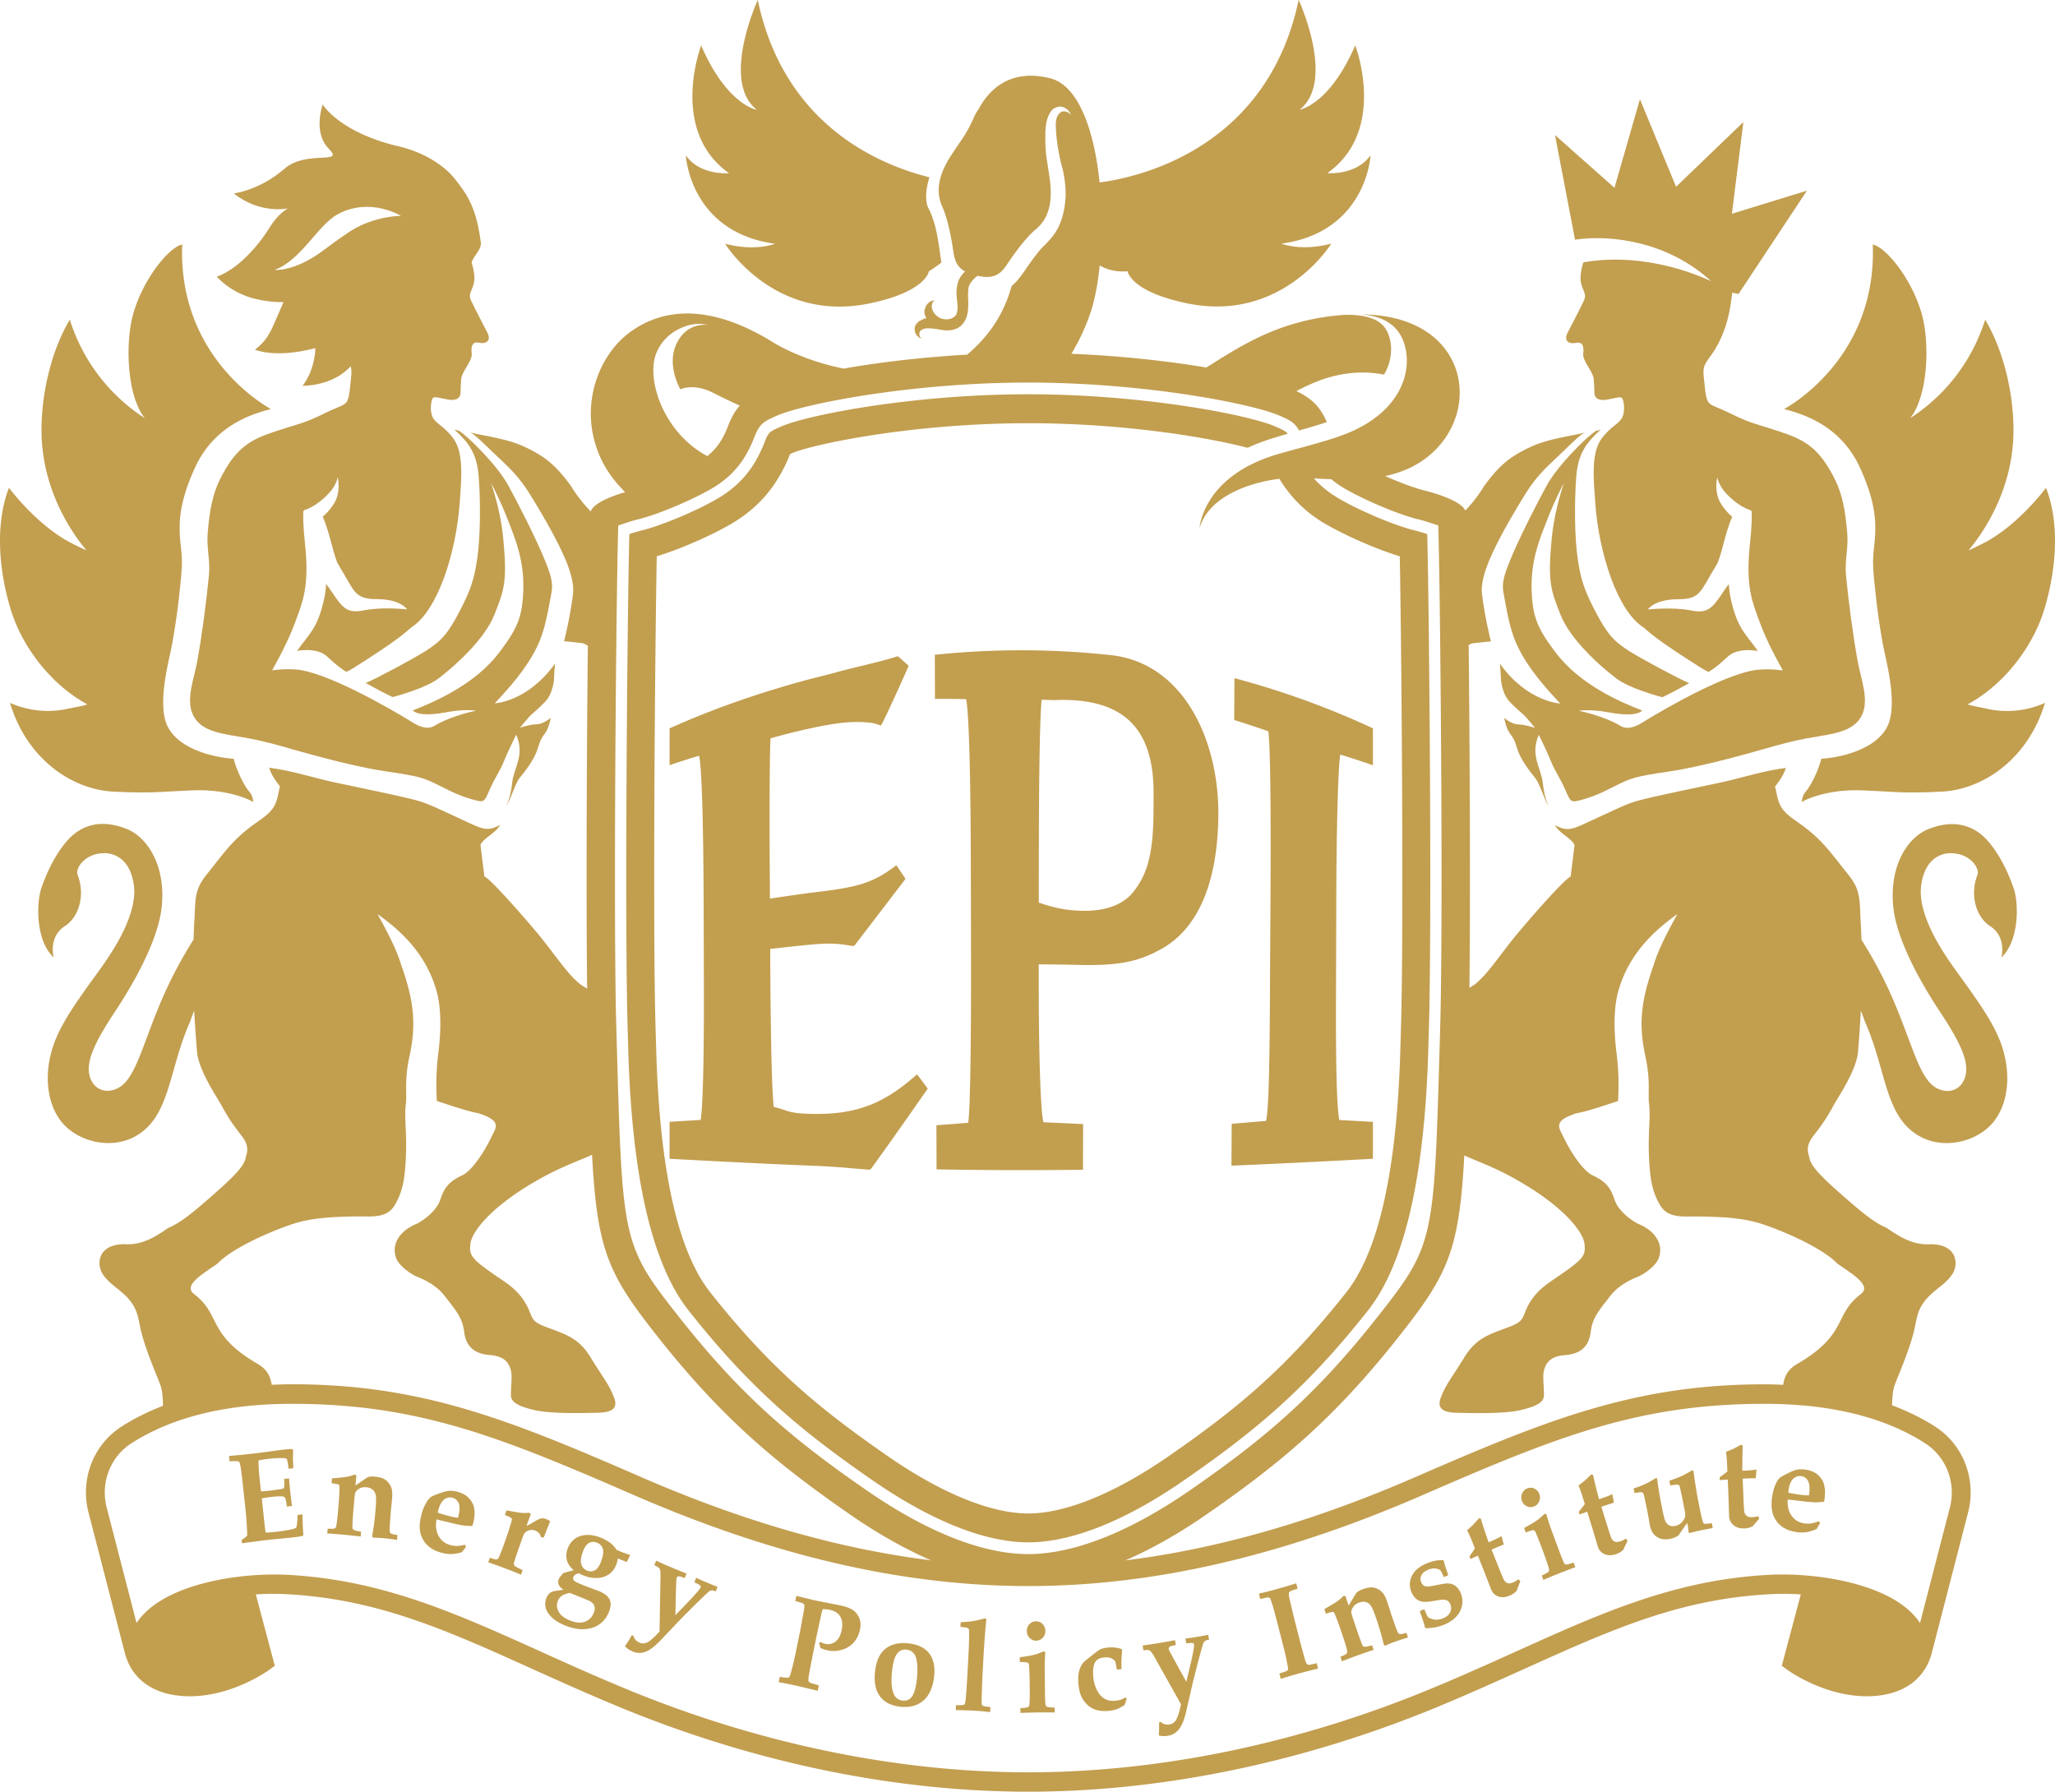
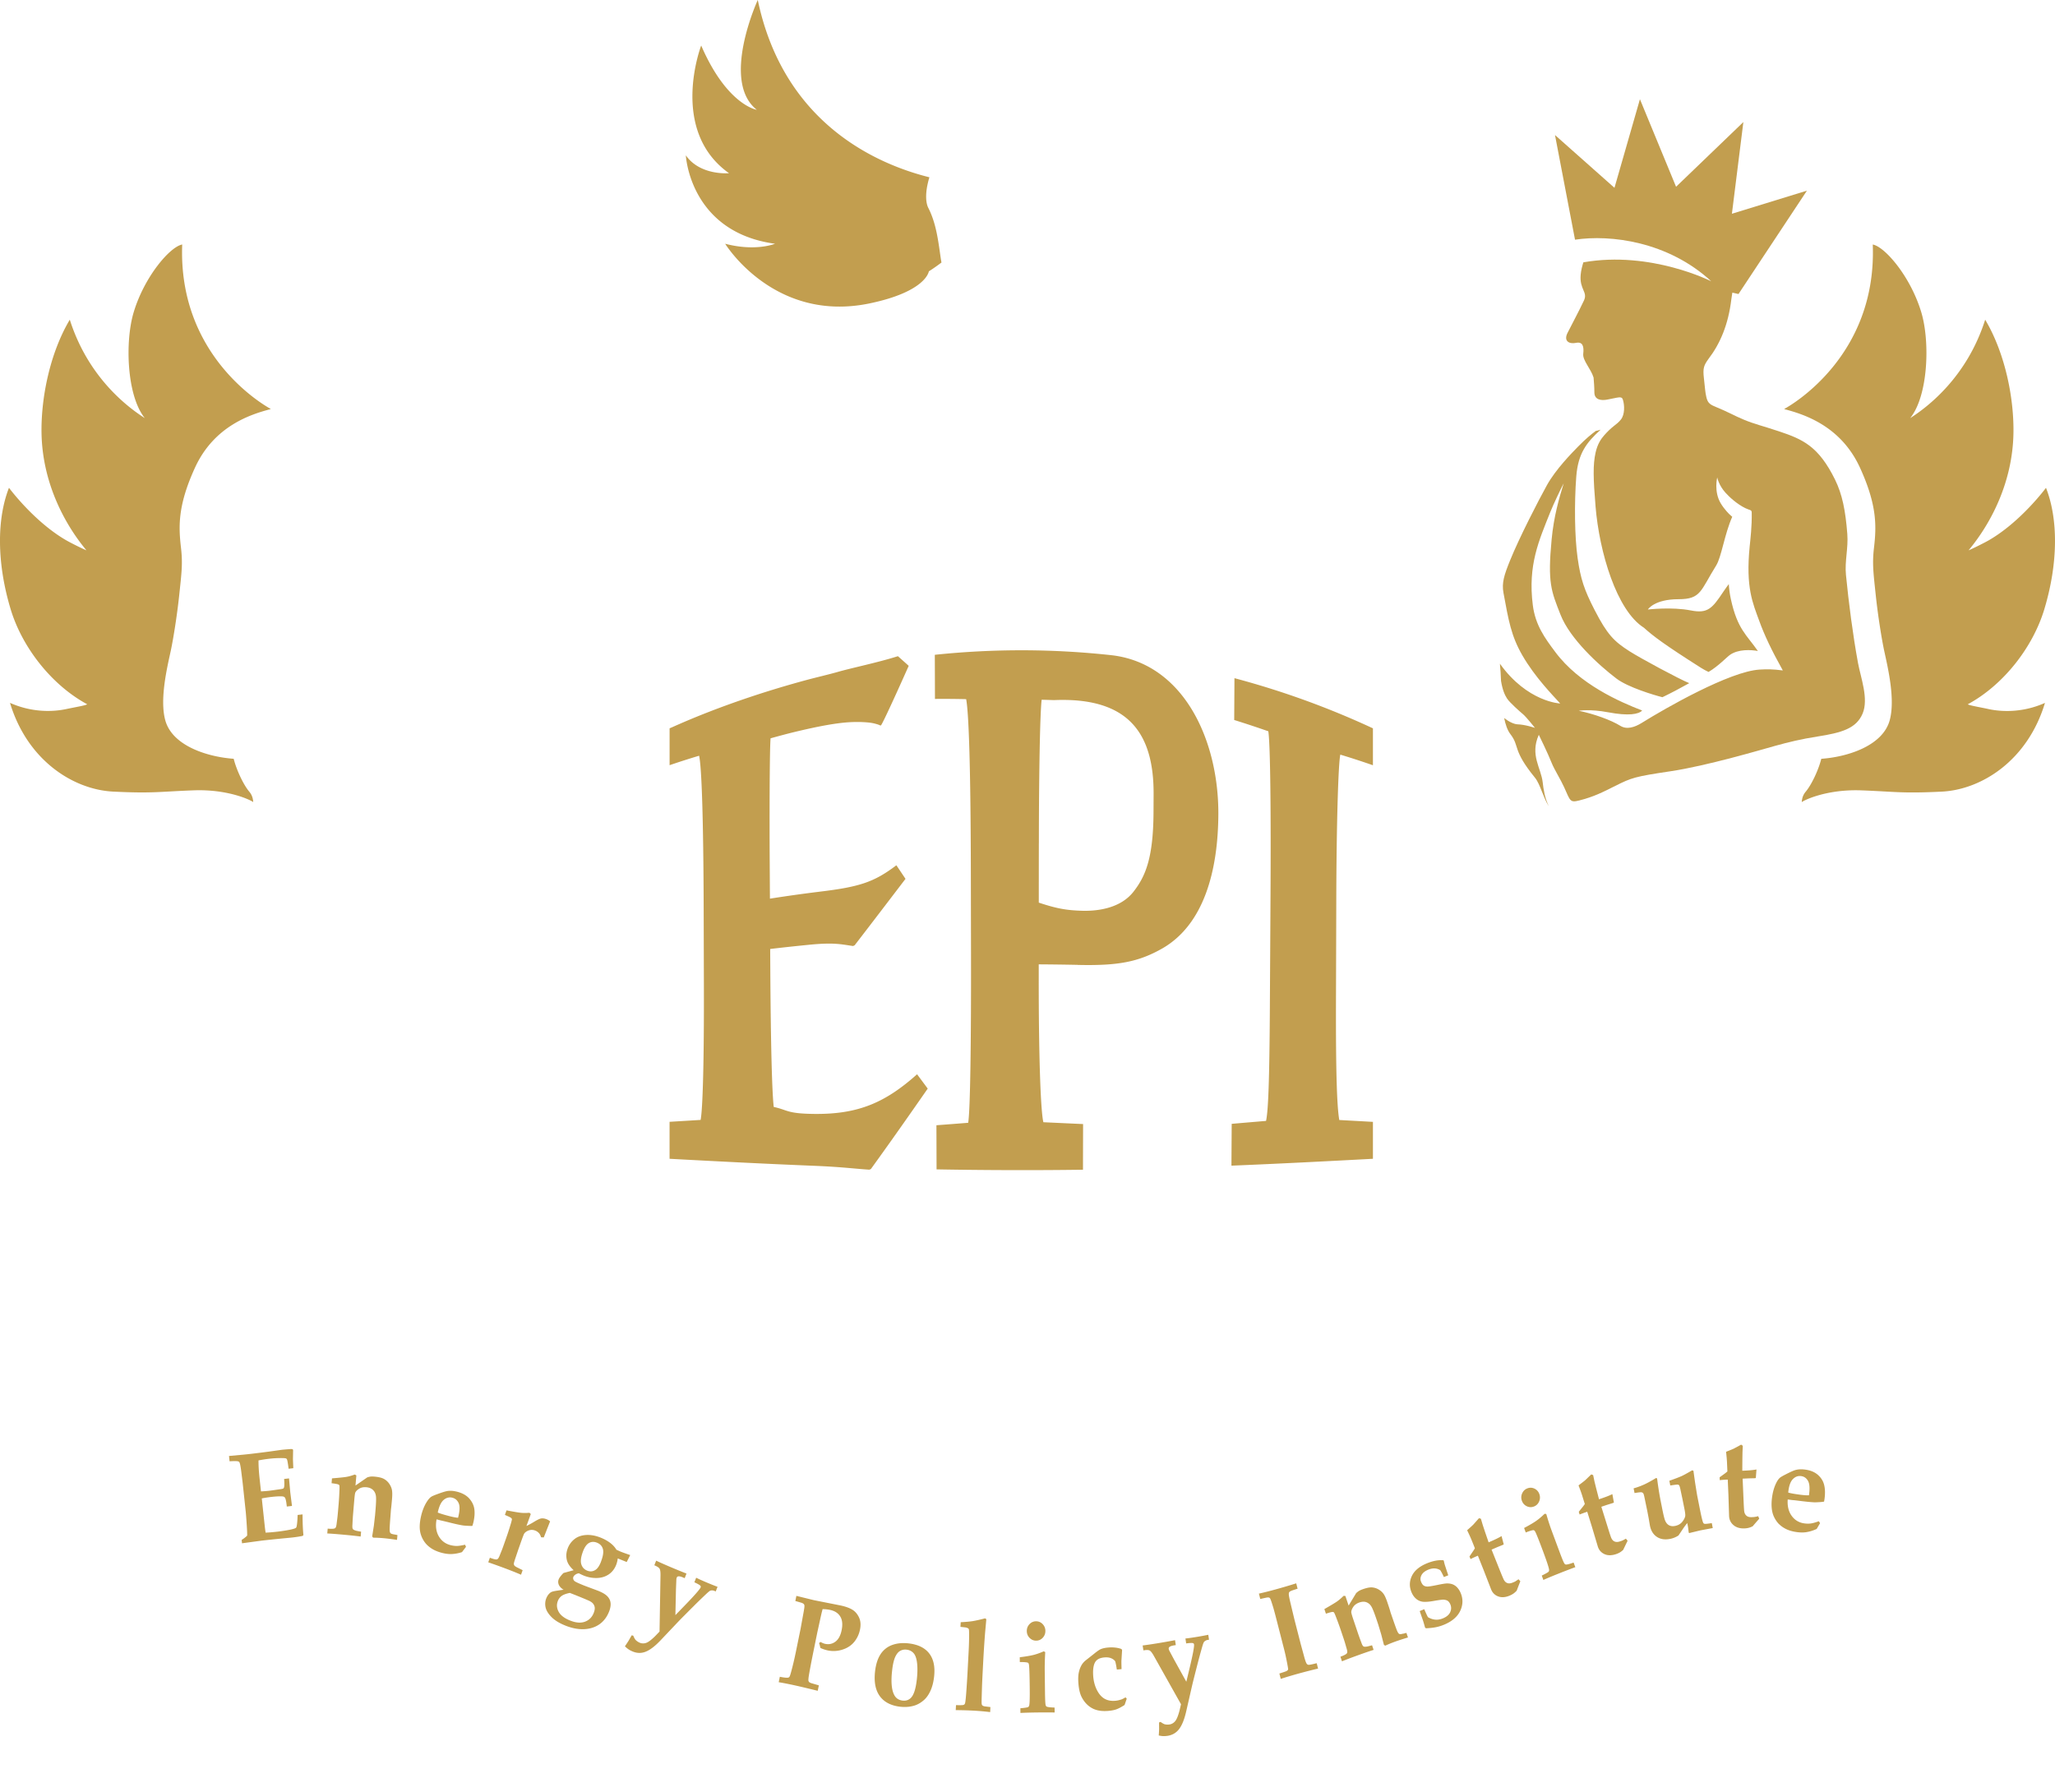
<svg xmlns="http://www.w3.org/2000/svg" viewBox="0 0 729.72 636.26">
  <defs>
    <style>.cls-1{fill:#c29e4f;stroke-width:0}</style>
  </defs>
-   <path d="M85.81 104.49c4.29 1.91 9.63 2.83 14.86 2.79 0 0-1.4 3.26-2.21 5.09-2.22 5-3.1 7.97-7.91 11.81 0 0 7.39 3.21 21.41-.59.08 2.68-1.01 8.94-4.54 13.41 0 0 10.62.24 17.08-6.94.33 1.04.39 2.21.15 4.21-.42 3.63-.42 4.73-.85 6.61s-1.06 2.54-2.67 3.26c-5.58 2.29-7.02 3.33-10.75 4.87-3.76 1.56-6.18 2.04-12.36 4.09-8.59 2.85-14.13 5.37-19.94 17.17-2.57 5.22-3.71 11.01-4.35 19.27-.39 5.08.95 9.69.48 14.53-.97 9.84-2.45 21.35-4.27 31.25-.96 5.24-3.87 12.73-1.64 18.02 2.23 5.28 7.37 6.8 16.09 8.15 5.67.88 10.18 1.98 14.96 3.3 4.77 1.32 24.18 7.11 37.19 9.03 12.57 1.86 13.77 2.28 19.56 5.18 4.66 2.34 7.65 3.86 12.8 5.18 3.34.85 3.19.16 5.39-4.71 1.22-2.7 3.52-6.35 4.39-8.55 1.39-3.52 4.6-10.05 4.6-10.05 3.21 7.2-.82 11.76-1.39 16.91-.26 2.39-.7 5.52-2.17 8.47 1.96-2.97 3.05-7.85 4.92-10.15 8.14-9.98 5.31-11.04 8.71-15.45 1.09-1.41 1.76-3.43 2.23-5.74-1.66 1.32-3.51 2.2-4.78 2.24-2.7.08-6.16 1.26-6.16 1.26s3.12-3.92 4.25-4.86c1.13-.94 4.68-4.07 5.66-5.56.84-1.28 1.63-3.1 2.14-6.24.09-2.15.2-4.25.4-6.13-9.76 13.65-21.41 14.13-21.41 14.13 2.45-2.75 8.85-9.14 13.46-17.13 3.99-6.92 4.88-12.44 6.68-22.13.67-3.6-.25-6.38-2.33-11.53-3.23-8-10.07-21.3-13.13-26.8-3.11-5.6-8.85-11.43-11.08-13.69-2.69-2.74-4.59-4.28-6.22-5.49-.48-.09-.93-.23-1.73-.45 4.93 4.49 8.02 8.31 8.65 16.68.72 9.5.58 21.38-.48 28.87-1.06 7.49-2.35 11.31-6.05 18.5-4.48 8.71-6.9 11.12-12.41 14.64-4.03 2.58-17.64 9.88-21.18 11.31 3.28 1.84 6.58 3.58 9.53 4.99 2.88-.72 12.22-3.49 16.32-6.61 6.36-4.84 16.48-14.12 19.84-22.63 3.36-8.53 4.63-11.39 3.18-26.75-.78-8.29-2.63-14.57-4.3-19.98.91 1.69 3.72 7.59 4.77 10.24 4.03 10.13 8 18.82 6.21 33.03-.91 7.19-4.35 11.79-7.96 16.63-8.57 11.51-22.97 17.73-30.87 20.81 1.23 1.32 4.77 2.01 12.04.63 6.48-1.22 10.46-.54 10.46-.54-5.27 1.07-11.45 3.28-14.75 5.34-2.31 1.44-5.12.51-7.6-1.03-8.5-5.29-31.27-18.31-41.84-18.94-2.68-.16-4.69-.16-8.26.3 4.02-7.18 6.57-12.65 8.33-17.48 2.34-6.42 4.89-11.91 3.44-26.52-.27-2.72-.82-7.14-.73-12.07.02-1.04.65-.76 2.31-1.57 3.02-1.49 5.65-3.96 7-5.45 2.47-2.72 2.94-5.45 2.94-5.45s1.27 5.04-1.27 9.25c-1.34 2.21-3.1 3.88-3.1 3.88-.37.31-.68.59-.96.86 2.74 6.13 3.84 14.29 5.7 17.28 5.61 8.99 5.34 11.98 13.36 11.98 8.7 0 10.9 3.66 10.9 3.66s-8.54-1-15.26.33c-5.97 1.18-7.57-.67-11.55-6.66-.77-1.15-1.4-1.97-1.93-2.7-.09 1.64-.3 3.37-.73 5.35-2.33 10.69-5.57 12.63-9.59 18.41 2.51-.45 6.93-.68 9.87 1.36 1.18.82 4.07 3.96 7.64 6.09.88-.42 1.76-.88 2.65-1.45 13.03-8.26 17.11-11.36 20.29-14.25 9.76-6.13 15.85-26.97 17.18-42.97.85-10.19.95-14.92 0-19.22-.67-3.03-1.91-4.84-3.08-6.17-1.12-1.27-2.23-2.34-3.18-3.08-1.18-.92-2.01-1.58-2.76-2.53-1.38-1.76-1.31-5.06-.67-7.04.42-1.32 1.39-.79 5.58 0 2.1.39 4.56.13 4.54-2.65-.02-1.71.18-3.99.28-5.18.9-3.07 3.95-6.1 3.67-8.44-.32-2.72.24-4.37 2.58-3.88 2.34.49 4.49-.57 3-3.54-1.49-2.97-3.83-7.27-5.83-11.5-1.45-3.06 1.62-3.92 1.16-9.13-.03-.37-.11-.7-.17-1.06-.13-.84-.31-1.65-.53-2.43-.09-.31-.16-.63-.26-.93 1.09-2.72 3.6-4.61 3.28-7.09-1.56-12.01-4.56-16.7-9.37-22.69-3.31-4.13-10.11-9.12-19.96-11.42-20.9-4.89-26.81-14.8-26.81-14.8s-3.63 9.91 2.19 15.73-7.97.27-15.76 7.06c-8.73 7.61-17.99 8.79-17.99 8.79 9.43 7.49 19.25 5.29 19.25 5.29s-3.23 1.48-6.55 6.81c-1.65 2.65-4.72 7.15-9.62 11.64-4.9 4.49-9.12 5.79-9.13 5.79s3.25 3.84 8.81 6.23ZM120 76.03c11.52-6.16 22.41.64 22.41.64s-9.23-.16-17.99 5.42c-4.03 2.56-7.55 5.37-10.69 7.6-9.58 6.82-16.24 6.16-16.24 6.16 9.44-3.41 15.39-16.01 22.52-19.83Z" class="cls-1" />
  <path d="M3.55 249.58c6.18 20.49 22.53 30.82 36.68 31.51 14.14.69 16.35 0 28.5-.45 11.95-.45 19.97 3.27 21.19 4.17-.13-2.01-.88-3.08-1.47-3.78-1.91-2.27-4.43-7.45-5.47-11.6-8.89-.61-21.75-4.41-24.29-13.66-2.05-7.45.66-18.74 1.91-24.51.95-4.39 2.29-12.88 3.02-19.75.88-8.31 1.3-11.43.64-17.07-.88-7.6-1.13-15.02 4.97-28.36 6.83-14.94 20-18.99 26.65-20.75.1-.03.17-.09.26-.12-2.48-1.36-32.95-18.78-31.44-58.39-4.31.78-13.43 11.35-17.25 24.12-3.1 10.36-2.47 29.57 3.97 37.53-6.25-3.99-20.15-14.55-26.64-34.96-7.21 12.14-10.29 28.23-10.03 40.54.36 16.83 7.66 31.41 15.94 41.36-1.51-.61-5.62-2.66-7.17-3.56-11.46-6.61-20.33-18.64-20.33-18.64-4.29 10.92-4.42 26.51.6 43.14 4.07 13.48 14.47 26.86 27.18 33.73-.79.46-3.75.92-7.41 1.69-5.6 1.19-12.87 1-20.02-2.2ZM105.69 537.93c-.07 2.02-.2 3.41-.38 4.15-.06.22-.14.36-.23.43-.28.23-1.07.47-2.37.72s-2.72.47-4.26.65c-1.59.18-2.97.3-4.13.34-.12-.75-.24-1.65-.35-2.71l-1.01-9.44c.89-.19 2.03-.37 3.42-.53 1.55-.18 2.82-.24 3.82-.19.46.02.78.17.98.45.27.37.49 1.42.66 3.15l1.84-.21-.61-4.87-.44-4.91-1.74.2c.11 1.33.11 2.28 0 2.86-.05.23-.14.4-.26.5-.13.11-.57.21-1.35.31-2.04.3-3.22.46-3.55.5-1.06.12-2.08.2-3.06.24l-.49-4.57c-.28-2.58-.4-4.73-.38-6.43 1.32-.26 2.62-.46 3.89-.6 1.36-.16 2.76-.23 4.19-.23.97 0 1.55.05 1.75.16.12.08.23.21.31.42.14.39.32 1.46.54 3.21l1.67-.19c-.08-1.93-.12-3.01-.13-3.23l.06-3.25-.18-.27c-.34-.05-.58-.07-.72-.05-1.58.12-2.63.21-3.15.27l-4.34.61c-2.4.32-4.58.59-6.54.82-.9.1-1.85.21-2.84.3l-4.99.46.2 1.89c1.68-.11 2.73-.09 3.13.05.15.06.27.16.36.3.2.35.41 1.37.63 3.04.31 2.5.49 3.95.53 4.33l1.07 10.02c.12 1.16.26 3.02.42 5.59.09 1.4.12 2.42.11 3.05-.5.51-1.15 1.02-1.96 1.53l.13 1.2c4.42-.6 6.81-.92 7.15-.96 1.29-.15 3.64-.4 7.05-.74l3.46-.33c1.69-.19 2.98-.4 3.89-.6l.25-.32c-.2-1.9-.3-4.34-.3-7.31l-1.76.2ZM138.65 544.37c-.18-.19-.28-.58-.29-1.19s.08-2.16.28-4.68l.17-2.3c.02-.25.05-.47.07-.64.07-.46.17-1.54.32-3.23.13-1.5.11-2.62-.04-3.34s-.47-1.44-.94-2.13c-.48-.7-1.09-1.26-1.82-1.68-.74-.43-1.87-.71-3.4-.85-.57-.05-1.03-.06-1.36-.02-.33.04-.74.13-1.22.28l-4.19 2.9.31-3.59-.56-.32c-1.07.4-2.03.67-2.87.82s-2.58.33-5.23.55l-.14 1.72c1.34.17 2.15.32 2.41.45.17.07.29.18.35.31s.08.68.04 1.63c-.07 1.9-.17 3.51-.28 4.83l-.25 2.93c-.08.94-.15 1.61-.2 2.03l-.25 1.98c-.08.79-.21 1.32-.37 1.59-.11.17-.28.28-.49.34-.44.12-1.22.14-2.34.03l-.15 1.72c1.45.07 3.49.23 6.12.47 2.26.21 4.18.42 5.74.62l.15-1.72c-1.03-.18-1.62-.3-1.79-.35-.49-.15-.82-.29-.98-.43-.11-.08-.19-.21-.25-.38-.08-.23-.1-.7-.05-1.4.07-1.58.16-2.92.25-4l.32-3.75c.17-2.08.31-3.27.44-3.56.22-.49.67-.95 1.38-1.39.7-.44 1.55-.61 2.56-.52s1.78.42 2.35.97.9 1.25 1.03 2.09.07 2.56-.15 5.16l-.15 1.76-.42 3.65c-.35 2.25-.55 3.52-.61 3.84l.35.44c1.06 0 2.3.05 3.72.18 1.23.11 2.82.31 4.76.6l.15-1.72c-.56-.11-.95-.18-1.2-.22-.66-.11-1.07-.25-1.25-.44ZM166.63 532.1c-1-1.12-2.44-1.93-4.31-2.41-1.33-.34-2.53-.42-3.62-.22-.59.11-1.57.41-2.93.9-1.36.49-2.22.85-2.57 1.07-.56.35-1.13 1-1.72 1.96-.85 1.37-1.5 3-1.95 4.9-.31 1.31-.47 2.54-.49 3.71-.01 1.16.16 2.24.52 3.23.36.99.85 1.87 1.46 2.64s1.4 1.46 2.37 2.07c.98.61 2.16 1.09 3.54 1.45 1.16.3 2.22.44 3.19.43 1.3-.03 2.61-.26 3.93-.69l1.43-1.89-.35-.74c-1.23.28-2.19.43-2.91.44-.71 0-1.47-.09-2.26-.3-1.84-.48-3.24-1.54-4.18-3.19s-1.19-3.64-.75-5.96l1.38.36c.22.06.43.1.61.14s1.14.26 2.86.69c1.72.43 3.11.74 4.19.92.34.07 1 .14 2 .19.75.04 1.31.05 1.68.02.12-.37.23-.76.33-1.16.43-1.8.55-3.39.36-4.78-.19-1.39-.8-2.64-1.8-3.77Zm-3.98 6.84c-.86-.08-1.9-.28-3.13-.6-1.93-.5-3.29-.92-4.08-1.26.48-2.23 1.2-3.74 2.15-4.52.94-.77 1.96-1.02 3.05-.74 1.06.27 1.82.95 2.27 2.04.44 1.1.34 2.79-.26 5.08ZM195.33 540.22c-.35-.32-.77-.58-1.27-.77-.8-.3-1.5-.38-2.1-.22-.44.11-1.16.46-2.17 1.06-.69.44-1.64.96-2.85 1.57l1.54-4.24-.46-.46c-1.14.1-2.13.1-2.97.02-.85-.08-2.58-.37-5.19-.87l-.57 1.62c1.26.52 2 .88 2.22 1.08.14.12.23.25.26.4.03.15-.09.68-.36 1.59-.55 1.81-1.04 3.35-1.48 4.59l-.97 2.76c-.31.88-.54 1.52-.69 1.91l-.74 1.84c-.28.74-.53 1.22-.76 1.43-.15.13-.34.2-.55.2-.46 0-1.21-.2-2.27-.6l-.57 1.62c2.29.79 4.48 1.58 6.57 2.37 1.88.71 3.57 1.39 5.07 2.04l.57-1.62-1.61-.8c-.69-.33-1.13-.6-1.3-.82a1.04 1.04 0 0 1-.21-.74c.03-.27.22-.95.59-2.03l.97-2.88.74-2.1c.72-2.06 1.17-3.24 1.33-3.53.3-.49.82-.89 1.58-1.18.75-.29 1.53-.29 2.33.01.6.22 1.09.58 1.49 1.06.24.3.46.75.63 1.34l.95.05c.11-.23.47-1.15 1.09-2.76l1.17-2.94ZM223.81 552.2c-1.82-.63-2.93-1.03-3.33-1.2-.29-.12-.82-.36-1.59-.71-.51-.88-1.24-1.68-2.19-2.41-.96-.73-2.07-1.35-3.33-1.86-1.88-.76-3.65-1.07-5.31-.96-1.66.12-3.03.62-4.12 1.5a7.565 7.565 0 0 0-2.37 3.31c-.36.98-.52 1.94-.46 2.89.05.95.29 1.79.7 2.53.41.74 1.04 1.49 1.89 2.27l-3.59.98c-.32.29-.69.7-1.11 1.24-.29.38-.51.74-.64 1.09-.24.64-.19 1.32.14 2.03.41.69.96 1.23 1.65 1.6-.17 0-1.04.13-2.62.37-.82.13-1.39.27-1.71.42s-.65.42-1 .82-.63.9-.86 1.48a5.541 5.541 0 0 0-.23 3.15c.23 1.08.91 2.22 2.04 3.39 1.14 1.18 2.79 2.21 4.96 3.08 2.77 1.11 5.36 1.51 7.78 1.19 1.92-.27 3.54-.95 4.86-2.03 1.32-1.09 2.3-2.5 2.96-4.24.44-1.17.59-2.19.47-3.06-.12-.87-.52-1.63-1.18-2.3-.66-.67-1.72-1.29-3.17-1.88l-5-1.87c-1.77-.71-2.86-1.21-3.27-1.48-.29-.2-.49-.45-.59-.74-.1-.3-.1-.57 0-.82.11-.29.34-.57.68-.82.34-.26.77-.42 1.27-.51.73.37 1.3.64 1.72.81 1.55.63 3.14.91 4.76.86s3.02-.5 4.22-1.33c1.19-.83 2.07-2 2.62-3.49.24-.65.41-1.37.5-2.13l3.18 1.28 1.24-2.46Zm-19.64 14.13c2.58 1.04 4.21 1.72 4.91 2.04.7.32 1.21.68 1.52 1.07s.51.83.58 1.32-.03 1.1-.31 1.86c-.58 1.56-1.62 2.63-3.1 3.2-1.49.57-3.28.44-5.37-.41-2-.8-3.34-1.83-4.02-3.09-.68-1.25-.79-2.51-.31-3.78.28-.75.72-1.36 1.32-1.81.6-.46 1.58-.83 2.95-1.11.75.29 1.37.53 1.84.72Zm9.28-11.89c-.52 1.39-1.13 2.35-1.81 2.87-.97.72-2.02.85-3.16.39-1.03-.42-1.72-1.16-2.06-2.25-.34-1.08-.14-2.58.57-4.5.59-1.57 1.32-2.6 2.18-3.07.86-.47 1.8-.5 2.82-.09 1.08.43 1.77 1.16 2.08 2.18s.11 2.51-.63 4.46ZM247.22 560.21l-.65 1.64c.79.36 1.41.68 1.85.98.22.16.35.31.4.46.03.11.02.24-.03.37-.26.66-2.09 2.76-5.5 6.28l-3.46 3.57.2-9.14.13-3.21c0-.42.06-.75.16-1 .09-.22.26-.36.51-.41.4-.07 1.01.07 1.84.44l.46.2.64-1.64c-1.77-.69-3.77-1.51-6.01-2.46-1.89-.81-3.48-1.51-4.76-2.12l-.65 1.64c.98.4 1.59.79 1.84 1.18.25.39.37 1.18.35 2.37l-.34 19.99-1.59 1.65c-1.38 1.35-2.45 2.15-3.23 2.39-.78.24-1.52.21-2.21-.08-.6-.26-1.11-.61-1.54-1.07-.32-.46-.57-.94-.76-1.44l-.56-.12-1.13 1.97c-.23.37-.65 1.01-1.27 1.93.46.45.89.81 1.29 1.08s.86.51 1.38.73c1.58.68 3.14.72 4.66.12 1.52-.58 3.27-1.9 5.23-3.95l6.43-6.78c.79-.83 2.63-2.68 5.51-5.55.92-.93 2.12-2.1 3.6-3.51 1.12-1.07 1.8-1.67 2.03-1.8s.46-.19.69-.19c.38-.02.75.06 1.1.23l.32.14.65-1.64c-1.38-.52-2.86-1.12-4.43-1.79-1.29-.55-2.35-1.03-3.18-1.45ZM302.74 571.63c-.99-.63-2.41-1.15-4.25-1.55l-9.48-1.88-6.22-1.53-.37 1.82 2.29.66c.34.15.57.28.68.4s.19.24.22.37c.06.21.06.54 0 .99s-.25 1.56-.58 3.33l-.75 4.14-1.58 7.74c-.58 2.86-1.19 5.45-1.83 7.75-.23.85-.42 1.37-.56 1.55a.7.7 0 0 1-.36.26c-.46.13-1.46.04-3.04-.28l-.39 1.93c1.84.31 3.75.69 5.75 1.13 1.82.4 4.52 1.04 8.1 1.92l.4-1.93-2.81-.82c-.34-.14-.57-.27-.68-.41s-.18-.29-.21-.45c-.05-.36.04-1.18.26-2.46.39-2.21.8-4.33 1.21-6.38l1.69-8.31.94-4.28c.37-1.75.69-3.07.94-3.96 1.01.02 1.91.12 2.7.29 1.66.37 2.86 1.15 3.58 2.37.73 1.21.88 2.82.47 4.82-.39 1.92-1.13 3.28-2.22 4.08-1.09.81-2.32 1.06-3.68.76-.23-.05-.47-.13-.74-.24-.26-.11-.54-.25-.83-.42l-.54.38c.24.71.39 1.28.44 1.72.4.2.81.37 1.23.51s.86.27 1.31.37c1.78.39 3.56.3 5.32-.26s3.15-1.48 4.18-2.74c1.03-1.26 1.71-2.71 2.05-4.36s.23-3.08-.33-4.29-1.33-2.12-2.32-2.75ZM322.78 583.56c-2.2-.27-4.18-.09-5.93.54a8.185 8.185 0 0 0-4.16 3.28c-1.02 1.55-1.67 3.59-1.96 6.11-.42 3.71.13 6.63 1.66 8.75 1.53 2.12 3.91 3.38 7.14 3.78 1.99.24 3.82.08 5.5-.5.98-.35 1.95-.91 2.89-1.71.95-.79 1.76-1.89 2.42-3.3.67-1.41 1.12-3.11 1.35-5.11.4-3.47-.16-6.21-1.68-8.22s-3.93-3.21-7.23-3.62Zm2.75 13c-.37 3.24-1.08 5.36-2.12 6.37-.78.76-1.76 1.07-2.93.92-1.38-.17-2.37-.85-2.98-2.06-.92-1.81-1.16-4.69-.71-8.64.24-2.12.61-3.71 1.09-4.78.49-1.06 1.08-1.79 1.78-2.17.69-.39 1.47-.53 2.33-.42 1 .12 1.82.55 2.45 1.27.63.72 1.04 1.92 1.22 3.59.18 1.67.14 3.64-.12 5.91ZM348.86 605.57a.544.544 0 0 1-.2-.28c-.06-.15-.1-.51-.1-1.07s.05-2.18.13-4.85c.03-1.08.1-2.7.21-4.86l.3-5.73c.21-3.68.42-6.79.63-9.32l.41-4.51-.44-.3c-1.83.48-3.28.8-4.36.98-1.08.17-2.51.3-4.3.39l-.09 1.66c1.08.11 1.72.18 1.94.22.37.08.64.19.8.32.1.07.17.15.23.26.07.2.11.82.11 1.87 0 1.95-.06 4.09-.19 6.43l-.39 7.38c-.1 1.83-.23 3.94-.4 6.31-.17 2.37-.32 3.78-.44 4.22-.06.24-.14.41-.25.51-.11.11-.28.18-.5.23-.29.06-1.12.07-2.49.04l-.09 1.77c2.45.02 4.65.09 6.6.2s3.83.28 5.62.5l.09-1.79c-1.33-.15-2.06-.24-2.19-.28-.31-.08-.53-.17-.65-.28ZM367.95 582.58c.92-.01 1.7-.36 2.33-1.04.63-.68.94-1.5.93-2.45-.01-.94-.34-1.74-.99-2.41s-1.44-.99-2.35-.98c-.92.01-1.7.36-2.33 1.04-.63.68-.94 1.49-.93 2.43.01.95.34 1.77 1 2.43s1.44.99 2.35.98ZM371.65 605.97c-.17-.09-.29-.26-.35-.53-.12-.47-.2-2.01-.23-4.61l-.09-7.62c-.02-2.05.04-4.24.18-6.57l-.52-.28c-1.31.57-2.51 1-3.62 1.28-1.1.28-2.74.56-4.91.83l.02 1.7c1.67 0 2.65.09 2.94.28.13.09.23.28.29.58.14.64.23 3.3.29 7.98.04 3.41 0 5.52-.14 6.34-.05.39-.19.66-.42.8-.23.14-1.15.29-2.76.43l.02 1.66c1.58-.08 3.41-.13 5.48-.16 2.41-.03 4.63-.03 6.67 0l-.02-1.75c-1.49-.04-2.44-.16-2.83-.34ZM397.97 603.51c-.59.21-1.22.35-1.89.41-1.48.13-2.75-.1-3.82-.7-1.07-.6-1.97-1.61-2.71-3.04-.74-1.42-1.19-3.07-1.35-4.95-.11-1.4-.06-2.6.16-3.61.22-1.01.63-1.75 1.24-2.23s1.46-.76 2.55-.86c.92-.08 1.71 0 2.36.27.66.26 1.16.63 1.5 1.11.18.63.37 1.6.57 2.92l1.68-.15c-.05-1.74-.06-2.77-.04-3.1l.23-3.69-.24-.36c-.7-.25-1.46-.42-2.27-.5-.8-.09-1.67-.09-2.59 0-1.1.1-1.99.32-2.65.64-.4.19-1.14.7-2.19 1.55l-3.13 2.47c-.57.5-1.01 1.02-1.32 1.56-.46.81-.8 1.72-1 2.74-.21 1.02-.24 2.31-.11 3.88.17 2.09.58 3.73 1.24 4.93.91 1.7 2.13 2.96 3.67 3.79s3.49 1.13 5.84.91c1.08-.1 1.99-.28 2.74-.55.75-.27 1.72-.78 2.89-1.53l.77-2.25-.46-.47a7.4 7.4 0 0 1-1.66.84ZM424.38 581.34c-1.38.22-2.53.38-3.44.47l.26 1.75c.86-.12 1.55-.18 2.07-.16.27.02.46.08.57.18.08.08.14.19.16.34.11.71-.41 3.49-1.56 8.33l-1.18 4.91-4.39-7.93-1.5-2.82c-.2-.36-.32-.67-.36-.94-.04-.24.04-.44.23-.63.31-.28.91-.48 1.79-.61l.49-.08-.27-1.75c-1.85.36-3.97.74-6.37 1.13-2.02.33-3.73.58-5.13.75l.27 1.75c1.03-.18 1.76-.18 2.17.02s.9.81 1.48 1.83l9.7 17.27-.53 2.26c-.5 1.9-1.02 3.16-1.57 3.79-.55.63-1.19 1-1.93 1.12-.64.11-1.26.08-1.85-.08-.5-.22-.96-.5-1.37-.82l-.54.2.02 2.29c0 .44-.05 1.22-.13 2.33.62.14 1.17.22 1.64.23.47.01.99-.03 1.55-.11 1.69-.28 3.04-1.08 4.05-2.41 1.01-1.32 1.84-3.38 2.49-6.19l2.12-9.26c.26-1.13.91-3.7 1.94-7.71.33-1.29.77-2.94 1.33-4.94.42-1.52.7-2.4.84-2.63.13-.23.29-.41.5-.53.32-.22.67-.35 1.05-.4l.34-.05-.26-1.75c-1.44.3-3 .58-4.68.85ZM465.04 591.16c-.3.01-.53-.01-.69-.09s-.29-.2-.4-.39c-.26-.41-.57-1.36-.96-2.84l-1.08-3.95-2.24-8.73c-.07-.27-.53-2.19-1.38-5.76-.25-1.04-.41-1.76-.48-2.14-.14-.71-.19-1.19-.15-1.47 0-.16.05-.3.14-.42.09-.12.25-.26.5-.39.25-.14 1.07-.42 2.47-.85l-.49-1.91c-2.24.71-4.64 1.42-7.18 2.12-2.27.63-4.29 1.14-6.07 1.53l.49 1.91c1.53-.36 2.42-.54 2.69-.55.26 0 .45.04.56.11.12.08.22.2.31.38.22.44.59 1.56 1.13 3.37.24.82.73 2.66 1.46 5.53l2.32 9.05c.38 1.47.73 3.09 1.06 4.85.23 1.2.35 1.9.36 2.08 0 .14-.03.27-.11.4s-.26.26-.53.4c-.21.11-1.03.39-2.47.84l.49 1.91c1.73-.57 3.72-1.16 5.96-1.79 2.58-.71 5-1.33 7.29-1.87l-.49-1.91c-1.37.35-2.21.53-2.51.54ZM498.23 580.08c-.64.18-1.08.23-1.32.13s-.48-.42-.73-.96-.78-2-1.6-4.38l-.75-2.17c-.08-.24-.14-.45-.18-.62-.12-.45-.45-1.47-.99-3.08-.48-1.42-.93-2.43-1.36-3.03s-1-1.11-1.71-1.54-1.49-.68-2.33-.76c-.84-.07-1.99.15-3.44.68-.55.2-.96.38-1.24.56-.29.17-.62.43-1.01.78l-2.68 4.43-1.15-3.41-.63-.05c-.82.82-1.59 1.47-2.29 1.97s-2.22 1.4-4.54 2.74l.55 1.63c1.29-.42 2.08-.63 2.37-.62.18 0 .33.04.45.14s.34.58.69 1.47c.68 1.76 1.23 3.27 1.66 4.53l.93 2.77c.3.89.51 1.53.63 1.93l.55 1.91c.24.75.33 1.29.29 1.6a.89.89 0 0 1-.3.52c-.36.3-1.07.64-2.12 1.03l.55 1.63c1.35-.55 3.27-1.28 5.76-2.18 2.15-.78 3.97-1.4 5.47-1.88l-.55-1.63c-1.01.27-1.6.42-1.77.45-.51.07-.86.08-1.07.03a.762.762 0 0 1-.38-.24c-.17-.18-.37-.59-.6-1.25-.56-1.47-1.01-2.73-1.35-3.76l-1.2-3.56c-.68-1.97-1.01-3.11-1.01-3.43 0-.54.23-1.16.7-1.86.46-.7 1.17-1.22 2.12-1.56s1.79-.38 2.52-.12c.73.27 1.32.75 1.76 1.47.45.71 1.08 2.3 1.91 4.77l.56 1.67 1.06 3.51c.57 2.2.89 3.45.97 3.76l.49.25c.96-.46 2.12-.93 3.46-1.42 1.17-.42 2.7-.92 4.58-1.49l-.55-1.63c-.55.14-.94.24-1.18.31ZM517.6 563.86c-.49-.56-1.04-.97-1.65-1.23s-1.34-.38-2.19-.37c-.58.02-1.67.19-3.26.52-1.59.33-2.69.52-3.3.57-.62.05-1.14-.05-1.56-.29-.42-.24-.77-.74-1.06-1.49-.29-.74-.22-1.49.2-2.28.42-.79 1.2-1.42 2.33-1.89.81-.34 1.58-.5 2.3-.47.71.02 1.38.23 2.01.61.34.53.66 1.1.94 1.71.17.35.29.6.36.74l1.55-.62c-.63-1.89-1.03-3.1-1.19-3.61s-.28-1.03-.39-1.55l-.14-.18c-.89-.08-1.82-.03-2.81.16s-2.01.5-3.1.95c-2.61 1.09-4.36 2.55-5.26 4.4s-.98 3.73-.24 5.64c.41 1.07.99 1.91 1.72 2.53.74.62 1.56.97 2.48 1.06.92.08 2.18-.01 3.79-.3 1.61-.28 2.7-.43 3.3-.46.79.04 1.37.21 1.74.5.37.29.66.73.89 1.31.34.89.3 1.78-.12 2.68s-1.27 1.62-2.53 2.14c-.93.39-1.83.55-2.7.48s-1.74-.36-2.64-.87c-.23-.37-.67-1.32-1.33-2.85l-1.61.67 1.23 3.54c.14.45.37 1.24.68 2.35l.34.22c1.45-.07 2.64-.21 3.59-.4.95-.2 1.89-.49 2.83-.88 2.79-1.16 4.68-2.78 5.68-4.83.99-2.06 1.09-4.12.29-6.19-.31-.79-.7-1.47-1.19-2.03ZM538.26 561.44c-.26.15-.62.32-1.08.5-.75.32-1.38.38-1.92.19s-.97-.61-1.28-1.23c-.19-.37-.72-1.62-1.57-3.74l-2.76-6.91 1.93-.84 1.97-.8c.13-.05.27-.13.42-.23l-.78-2.94c-.85.53-2.16 1.17-3.93 1.94l-.66.28-1.27-3.7-.81-2.44-.66-2.24-.68-.19c-1.31 1.48-1.99 2.26-2.05 2.31-.32.32-1.04.98-2.16 1.97.69 1.42 1.24 2.62 1.64 3.61l1.11 2.77c-.17.34-.37.66-.59.98l-1.32 1.95.37.93c.65-.33 1.33-.65 2.07-.97l.54-.23 2.04 5.11 2.66 6.86c.49 1.23 1.34 2.06 2.55 2.5 1.21.44 2.59.33 4.13-.34.42-.18.82-.4 1.2-.65.37-.25.77-.6 1.2-1.06.25-.66.54-1.42.88-2.3l.42-1.05-.66-.71c-.39.28-.71.5-.97.65ZM556.01 555.54c-.19-.02-.36-.14-.51-.37-.27-.4-.86-1.82-1.76-4.24l-2.64-7.11c-.71-1.91-1.39-3.98-2.03-6.22l-.58-.08c-1.03 1-2.02 1.84-2.96 2.5-.94.67-2.38 1.52-4.33 2.55l.59 1.59c1.56-.61 2.52-.88 2.85-.8.15.04.3.18.46.44.34.55 1.33 3.01 2.95 7.37 1.18 3.18 1.84 5.18 1.99 6 .08.38.04.68-.12.9-.17.22-.98.68-2.45 1.4l.57 1.55c1.46-.65 3.16-1.36 5.09-2.13 2.24-.9 4.33-1.7 6.26-2.41l-.61-1.63c-1.42.5-2.34.74-2.77.7ZM544.71 534.94c.86-.34 1.47-.95 1.84-1.82.36-.87.38-1.74.05-2.64-.33-.88-.91-1.51-1.74-1.9-.83-.39-1.67-.41-2.53-.07s-1.47.95-1.84 1.81c-.37.87-.39 1.74-.06 2.62.33.89.92 1.53 1.75 1.92.84.38 1.68.41 2.53.07ZM576.34 546.92c-.27.13-.64.27-1.11.41-.77.26-1.41.26-1.94.02-.52-.24-.91-.69-1.17-1.34-.17-.38-.59-1.67-1.27-3.86l-2.22-7.12 1.99-.67 2.03-.63c.13-.05.28-.11.44-.19l-.55-3c-.89.46-2.24.99-4.06 1.6l-.68.23-.98-3.79-.62-2.5-.48-2.29-.67-.25c-1.42 1.37-2.16 2.08-2.22 2.13-.35.29-1.12.88-2.3 1.78.57 1.47 1.03 2.72 1.34 3.74l.89 2.86c-.21.32-.43.63-.67.93l-1.47 1.84.3.96c.67-.27 1.38-.53 2.14-.79l.56-.19 1.64 5.27 2.11 7.06c.39 1.26 1.18 2.17 2.35 2.71s2.56.54 4.14.01c.44-.15.86-.33 1.25-.55.4-.22.82-.54 1.28-.96.3-.63.66-1.37 1.06-2.21l.5-1.02-.6-.76c-.41.25-.75.43-1.02.56ZM605.18 541.08c-.17-.07-.32-.23-.43-.48-.25-.6-.64-2.24-1.17-4.92l-.89-4.5c-.07-.34-.33-1.95-.79-4.84l-.57-4.09-.45-.16c-1.76 1.03-3.02 1.72-3.78 2.06-.75.34-2.19.9-4.32 1.65l.33 1.67c1.53-.23 2.41-.34 2.63-.31s.39.1.48.22c.17.18.35.77.55 1.78l.66 3.11.75 3.75c.23 1.2.31 2.01.22 2.42-.16.64-.52 1.31-1.1 2.01-.58.69-1.38 1.15-2.4 1.37-.89.19-1.65.11-2.28-.25-.63-.35-1.1-.98-1.43-1.87-.24-.68-.57-2.07-.98-4.16l-.49-2.46c-.49-2.46-.92-5.16-1.29-8.1l-.34-.18c-1.78 1.08-3.27 1.89-4.44 2.41s-2.36.95-3.56 1.28l.33 1.67c1.38-.23 2.2-.32 2.46-.27.26.05.46.17.61.35s.3.7.47 1.55l.96 4.62c.23 1.19.42 2.15.55 2.9.24 1.41.38 2.23.42 2.45.36 1.8 1.19 3.13 2.49 3.98 1.3.85 2.9 1.07 4.81.67.98-.21 1.93-.6 2.83-1.18l1.93-2.86c.33-.47.73-.99 1.19-1.56.17.85.27 1.41.31 1.69l.21 1.72.18.15 3.97-.96 4.38-.82-.34-1.76c-1.48.24-2.37.32-2.67.23ZM623.21 538.63c-.29.05-.69.08-1.18.09-.8.04-1.43-.13-1.87-.51-.44-.38-.71-.91-.8-1.61-.06-.42-.14-1.77-.24-4.07l-.32-7.48 2.09-.1 2.12-.05c.14 0 .3-.03.47-.07l.24-3.04c-.97.19-2.41.34-4.33.42l-.71.03.03-3.93.04-2.58.11-2.34-.58-.42c-1.72.93-2.61 1.42-2.68 1.45-.41.18-1.3.55-2.68 1.09.18 1.58.3 2.9.34 3.98l.13 3c-.28.25-.57.49-.87.71l-1.89 1.37.05 1.01c.72-.08 1.47-.14 2.26-.17l.58-.03.24 5.53.23 7.39c.06 1.33.58 2.41 1.58 3.26.99.84 2.33 1.23 3.99 1.15.46-.02.91-.08 1.34-.19.44-.1.93-.29 1.48-.57.45-.53.98-1.14 1.58-1.84l.74-.84-.38-.9c-.46.13-.83.21-1.12.26ZM631.8 541.25c.69.69 1.55 1.28 2.59 1.77 1.03.48 2.26.82 3.67 1.01 1.18.16 2.25.17 3.21.04 1.29-.19 2.56-.58 3.82-1.16l1.21-2.05-.44-.69c-1.18.43-2.13.69-2.84.79-.71.1-1.47.09-2.29-.02-1.88-.25-3.39-1.14-4.5-2.67s-1.59-3.47-1.42-5.83l1.42.19c.23.03.44.05.62.06.19 0 1.16.12 2.92.34 1.76.22 3.18.35 4.26.41.34.03 1.02.01 2.01-.05.75-.05 1.31-.11 1.68-.19.07-.38.14-.78.19-1.19.23-1.84.17-3.43-.18-4.79-.34-1.36-1.09-2.53-2.21-3.52-1.13-.99-2.64-1.62-4.56-1.87-1.36-.18-2.57-.11-3.62.22-.57.18-1.51.6-2.81 1.26-1.3.65-2.11 1.11-2.43 1.37-.52.42-1.01 1.13-1.49 2.15-.69 1.46-1.15 3.16-1.39 5.1-.17 1.33-.19 2.58-.07 3.74.12 1.16.41 2.21.89 3.15.47.94 1.05 1.75 1.74 2.45Zm4.82-16.01c.85-.88 1.83-1.25 2.94-1.1 1.09.14 1.91.73 2.48 1.75.56 1.04.66 2.73.31 5.08-.86.02-1.92-.05-3.17-.22-1.97-.26-3.37-.51-4.19-.76.22-2.27.76-3.86 1.63-4.75ZM706.15 251.78c-3.66-.78-6.62-1.24-7.41-1.69 12.71-6.87 23.11-20.25 27.18-33.73 5.02-16.63 4.9-32.22.6-43.14 0 0-8.87 12.04-20.33 18.64-1.55.89-5.66 2.95-7.17 3.56 8.29-9.95 15.59-24.53 15.94-41.36.26-12.31-2.82-28.4-10.03-40.54-6.49 20.41-20.39 30.97-26.64 34.96 6.44-7.96 7.07-27.17 3.97-37.53-3.82-12.77-12.94-23.34-17.25-24.12 1.51 39.62-28.96 57.04-31.44 58.39.1.04.16.1.26.12 6.65 1.76 19.82 5.81 26.65 20.75 6.1 13.34 5.85 20.76 4.97 28.36-.66 5.65-.24 8.76.64 17.07.73 6.87 2.07 15.36 3.02 19.75 1.25 5.77 3.96 17.06 1.91 24.51-2.55 9.25-15.4 13.05-24.29 13.66-1.03 4.15-3.56 9.33-5.47 11.6-.59.71-1.34 1.77-1.47 3.78 1.22-.9 9.24-4.62 21.19-4.17 12.16.46 14.36 1.14 28.5.45 14.15-.69 30.5-11.02 36.68-31.51-7.15 3.21-14.42 3.39-20.02 2.2Z" class="cls-1" />
  <path d="M607.77 99.94s-21.49-11.01-45.53-6.79c-.43 1.39-.81 2.84-.95 4.43-.47 5.21 2.61 6.06 1.16 9.13-2 4.23-4.34 8.53-5.83 11.5-1.49 2.97.66 4.03 3 3.54 2.34-.49 2.9 1.16 2.58 3.88-.28 2.34 2.76 5.37 3.67 8.44.1 1.19.29 3.47.28 5.18-.03 2.78 2.44 3.04 4.54 2.65 4.18-.79 5.15-1.32 5.58 0 .64 1.98.71 5.28-.67 7.04-.75.96-1.58 1.61-2.76 2.53-.95.74-2.06 1.82-3.18 3.08-1.17 1.32-2.4 3.13-3.08 6.17-.95 4.29-.85 9.03 0 19.22 1.33 16 7.42 36.84 17.18 42.97 3.18 2.89 7.26 5.99 20.29 14.25.89.56 1.77 1.03 2.65 1.44 3.57-2.13 6.46-5.27 7.64-6.09 2.93-2.03 7.36-1.81 9.87-1.35-4.02-5.79-7.26-7.73-9.59-18.41-.43-1.98-.64-3.71-.73-5.35-.53.73-1.16 1.54-1.93 2.7-3.98 5.99-5.58 7.84-11.55 6.66-6.72-1.33-15.26-.33-15.26-.33s2.2-3.66 10.9-3.66c8.03 0 7.75-3 13.36-11.98 1.87-2.99 2.96-11.15 5.7-17.28-.28-.27-.58-.55-.96-.86 0 0-1.77-1.67-3.1-3.88-2.55-4.21-1.27-9.25-1.27-9.25s.48 2.72 2.94 5.45c1.35 1.49 3.98 3.96 7 5.45 1.65.81 2.29.53 2.31 1.57.09 4.93-.46 9.36-.73 12.07-1.45 14.61 1.1 20.1 3.44 26.52 1.76 4.84 4.31 10.3 8.33 17.48-3.57-.46-5.58-.46-8.26-.3-10.56.63-33.34 13.64-41.84 18.94-2.48 1.54-5.29 2.47-7.6 1.03-3.3-2.06-9.48-4.27-14.75-5.34 0 0 3.98-.69 10.46.54 7.27 1.37 10.81.69 12.04-.63-7.9-3.07-22.3-9.29-30.87-20.81-3.61-4.84-7.05-9.44-7.96-16.63-1.8-14.21 2.17-22.9 6.21-33.03 1.05-2.65 3.86-8.55 4.77-10.24-1.66 5.41-3.51 11.7-4.3 19.98-1.45 15.37-.18 18.22 3.18 26.75 3.36 8.52 13.47 17.79 19.84 22.63 4.1 3.12 13.44 5.9 16.32 6.62 2.95-1.41 6.25-3.15 9.53-4.99-3.54-1.43-17.15-8.74-21.18-11.31-5.52-3.52-7.93-5.93-12.41-14.64-3.7-7.19-4.99-11.01-6.05-18.5-1.06-7.49-1.2-19.36-.48-28.87.64-8.37 3.72-12.19 8.65-16.68-.79.22-1.24.36-1.73.45-1.64 1.21-3.54 2.76-6.22 5.49-2.23 2.27-7.96 8.1-11.08 13.69-3.06 5.5-9.9 18.81-13.13 26.8-2.08 5.15-3 7.93-2.33 11.53 1.79 9.68 2.69 15.21 6.68 22.13 4.61 7.99 11.01 14.38 13.46 17.13 0 0-11.65-.48-21.41-14.13.2 1.89.31 3.98.4 6.13.52 3.14 1.3 4.96 2.14 6.24.98 1.49 4.53 4.62 5.66 5.56 1.13.94 4.25 4.86 4.25 4.86s-3.45-1.18-6.16-1.26c-1.27-.04-3.12-.92-4.78-2.24.47 2.31 1.14 4.33 2.23 5.74 3.39 4.4.57 5.47 8.71 15.45 1.88 2.3 2.96 7.19 4.92 10.15-1.46-2.96-1.9-6.08-2.17-8.47-.57-5.15-4.6-9.7-1.39-16.91 0 0 3.21 6.53 4.6 10.05.87 2.2 3.17 5.84 4.39 8.55 2.2 4.87 2.04 5.56 5.39 4.71 5.15-1.31 8.14-2.84 12.8-5.18 5.79-2.9 6.99-3.31 19.56-5.18 13.01-1.93 32.42-7.71 37.19-9.03 4.77-1.32 9.28-2.42 14.96-3.3 8.72-1.36 13.86-2.87 16.09-8.15 2.23-5.28-.68-12.78-1.64-18.02-1.82-9.9-3.3-21.4-4.27-31.25-.48-4.84.87-9.45.48-14.53-.64-8.26-1.78-14.05-4.35-19.27-5.82-11.8-11.35-14.32-19.94-17.17-6.18-2.05-8.59-2.53-12.36-4.09-3.73-1.54-5.17-2.58-10.75-4.87-1.61-.72-2.25-1.39-2.67-3.26-.43-1.87-.43-2.97-.85-6.61-.43-3.63 0-4.59 1.59-6.83 4.14-5.39 7.08-12.18 8.16-21.3.14-.75.25-1.5.34-2.27l2.19.48 24.3-36.7-26.64 8.2 4.07-32.56-23.9 22.98-12.83-31.09-9.04 31.46-21.12-18.74 7.11 37.16c12.48-1.88 33.03.56 48.46 14.85Z" class="cls-1" />
-   <path d="M715.02 315.4c-3.19-9.37-7.71-15.72-10.88-18.54-3.15-2.81-6.84-4.23-10.97-4.23-2.71 0-5.62.63-8.63 1.87-6.99 2.86-13.8 12.75-12.23 27.69.96 9.17 6.78 22.24 16.38 36.8 5.45 8.24 9.14 14.77 9.48 19.82.18 2.6-.51 4.91-1.94 6.5a6.199 6.199 0 0 1-4.68 2.08c-1.28 0-2.59-.35-3.9-1.05-4.26-2.27-6.75-8.94-10.2-18.17-2.32-6.21-5.21-13.94-9.41-22.14-1.87-3.65-4.37-8.1-7.04-12.34-.1-2.81-.23-5.62-.4-8.54-.25-6.89-.37-9.71-4.41-14.75-7.17-8.95-9.46-12.63-18.11-18.66-5.19-3.62-6.32-5.17-7.39-10.81-.13-.69-.26-1.12-.42-1.58 2.2-2.85 3.18-4.5 3.87-6.65-7.65.89-16.31 3.71-23.2 5.17-15.03 3.18-23.23 4.87-28.32 6.19-4.14 1.07-5.62 1.79-16.62 6.89-7.75 3.59-9.15 4.54-13.88 2.03.87 1.49 1.82 2.19 2.49 2.78 1.61 1.4 3.57 2.48 4.5 4.3l-1.38 11.2c-2.08.85-12.25 12.37-18.18 19.38-6.43 7.59-10.98 15.08-15.84 18.89-.65.45-1.29.83-1.93 1.24.37-30.4.15-83.18-.26-121.71.52-.32 1.05-.58 1.64-.65 4.77-.55 6.26-.66 6.26-.66s-2.16-8.37-3.17-16.83c-.28-2.37.08-6.23 3-12.92 3.35-7.67 8.71-16.6 12.1-22.11 3.82-6.2 6.79-9.03 11.61-13.59 5.27-4.99 7.9-7.78 9.82-8.71-2.68.7-3.95.87-5.62 1.2-6.53 1.29-10.42 2.39-13.6 3.88-7.39 3.45-11.23 6.58-16.64 14.04-1.93 3.21-4.21 6.06-6.58 8.58-1.95-4.16-14.56-7.13-14.56-7.13-3.76-.93-9.04-2.95-13.91-5.12 5.73-1.22 11.24-3.49 16.07-7.65 18.79-16.2 12.92-49.44-24.37-49.73 9.34.75 13.97 5.24 15.48 11.9 2.15 9.52-2.49 20.76-15.54 27.89 0 0 0-.03.01-.03-6.65 3.85-16.57 6.12-29.06 9.64-27.52 7.75-28.51 26.49-28.51 26.49 3.23-11.29 17.79-16.24 28.34-17.53 3.67 5.98 8.27 10.85 14.26 14.74 6.14 3.98 18.85 9.85 28.5 12.77.68 36.06 1.41 133.84.44 166.97l-.23 8.01q-1.85 64.42-19.2 86.38c-21.26 26.91-38.59 41.22-63.12 58.22-18.9 13.09-36.59 20.31-49.81 20.31s-30.91-7.21-49.81-20.31c-24.54-17-41.86-31.31-63.12-58.22q-17.35-21.96-19.2-86.38l-.23-8.01c-.97-33.14-.24-130.92.44-166.97 9.65-2.92 22.37-8.79 28.51-12.78 8.72-5.66 14.72-13.13 18.83-23.51.23-.11.5-.23.81-.36 6.97-3.02 42.13-10.6 83.78-10.6 34.65 0 64.74 5.24 77.92 8.74 2.02-1 4.37-1.93 7.42-2.94 2.14-.71 4.45-1.38 6.8-2.05-.8-.98-1.96-1.51-4.56-2.64-9.45-4.09-46.8-11.39-87.59-11.39s-78.14 7.3-87.6 11.39c-4.31 1.86-4.66 2.09-5.97 5.47-3.34 8.65-8 14.56-15.11 19.17-6.06 3.93-19.99 10.2-28.85 12.4-1.1.26-2.25.6-3.33.95l-.8.26-.02.87c-.73 29.57-1.64 138.25-.59 174.29l.23 7.99q1.95 67.92 21.45 92.59c22.05 27.9 39.95 42.7 65.28 60.25 20.82 14.41 39.94 22.04 55.31 22.04s34.5-7.62 55.31-22.03c25.33-17.56 43.24-32.36 65.28-60.26q19.49-24.67 21.45-92.59l.23-7.99c1.05-36.15.14-144.77-.58-174.28l-.02-.87-.8-.26c-1.12-.37-2.34-.72-3.5-1-8.78-2.18-22.65-8.44-28.7-12.36a37.242 37.242 0 0 1-7.26-6.15c2.01.1 4.09.21 6.21.29.99.82 2.03 1.6 3.17 2.34 5.68 3.68 19.22 9.79 27.47 11.84 1.2.28 2.52.66 3.83 1.09l.8.26 2.7.9.08 2.94.02.88c.73 29.53 1.64 138.28.58 174.51l-.23 7.99c-1.96 68.04-2 69.34-22.35 95.11-22.35 28.29-40.49 43.29-66.16 61.08-21.47 14.87-41.37 22.73-57.54 22.73s-36.05-7.86-57.53-22.74c-25.65-17.77-43.79-32.76-66.16-61.07-20.36-25.77-20.4-27.07-22.35-95.11l-.23-7.99c-1.05-36.12-.13-144.93.59-174.53l.02-.87.08-2.94 2.7-.9.81-.27c1.18-.39 2.45-.76 3.61-1.03 8.36-2.07 21.97-8.19 27.66-11.88 6.34-4.11 10.51-9.42 13.51-17.19 1.88-4.87 3.35-5.69 8.15-7.77 9.73-4.2 47.83-11.71 89.13-11.71s79.41 7.5 89.12 11.7c3.85 1.66 5.56 2.55 7.05 5.32 3.37-.95 6.74-1.92 9.86-2.98-2.32-5.37-5.1-8.24-10.8-11.02 3.6-1.88 7.32-3.56 10.75-4.61 8.8-2.7 16.02-2.13 20.35-1.21 2.96-4.86 3.44-11.35.79-15.96-2.68-4.65-9.53-5.46-15.08-5.27-2.48.2-4.88.45-7.14.81-.14.03-.25.03-.39.06-18.3 2.95-29.97 10.76-41.25 17.82-13.56-2.27-30.19-4.15-47.91-4.87 3.76-6.31 6.21-12.41 7.44-16.75 1.17-4.14 2.05-9.15 2.61-14.62 4.81 2.81 9.89 2.04 9.89 2.04s.86 7.2 21.08 11.4c33.93 7.04 51.25-21.19 51.25-21.19-10.9 2.85-17.71 0-17.71 0 30.31-4.12 31.67-31.39 31.67-31.39-5.11 7.29-15.33 6.34-15.33 6.34 21.46-15.22 9.88-45.34 9.88-45.34-9.2 21.24-19.75 22.83-19.75 22.83 12.94-10.15-.34-39-.34-39-11.27 53.67-58.15 63.22-70.68 64.83-1.88-18.18-7.38-34.41-17.51-36.97-13.92-3.5-21.39 3.65-25.26 10.54.04-.02.07-.03.11-.05-.72.96-1.38 2.02-1.93 3.27-2.61 5.98-4.33 7.81-7.99 13.39-4.56 6.95-5.81 12.88-3.26 18.5 1.64 3.62 2.99 9.52 3.88 15.73.46 3.23 1.28 5.59 4.19 7.21-1.01 1.01-1.94 2.14-2.37 3.41-.93 2.78-.69 4.91-.48 6.78l.02.15c.42 3.78-.08 5.01-.96 5.69-.86.67-1.71.96-2.83.96-.15 0-.31 0-.46-.02-.65-.04-1.65-.29-2.18-.63-2.17-1.39-2.57-3.05-2.57-4.09.03-.54.15-1.07.37-1.39.23-.34.67-.42.67-.42s-.36-.31-1.32.11c-.41.18-1.51.86-2.07 2.36l.12-.03c-.13.28-.31.55-.35.85-.14.91.08 1.87.67 2.86-.61.09-1.47.42-2.28.97v-.13s-1.07.67-1.59 1.71c-.44.86-.4 2.01.08 2.93.82 1.58 2.14 1.69 2.14 1.69-.16-.1-.62-.42-.77-.91-.14-.48-.11-1.26.18-1.64.46-.5 1.25-1.01 2.62-1.02h.17c1.09 0 2.01.08 3.08.25l.68.12c.8.14 1.64.28 2.44.34.24.02.48.02.71.02 2.4 0 4.29-.84 5.6-2.5 1.47-1.86 1.97-4.31 1.77-8.71-.06-1.39-.09-3.13.21-4.26.38-1.39 1.68-2.79 3.1-3.92 5.93 1.31 8.21-.59 10.58-4.15 3.43-5.18 7.14-9.85 10.15-12.36 4.67-3.9 6.06-9.79 4.9-18.11-.93-6.68-1.7-9.11-1.51-15.67.01-.44-.03-.84-.05-1.26.02.03.05.06.07.09.2-4.44 1.59-7.26 3.33-8.13 1.87-.93 3.28-.38 4.24.43h.02l.01.02c1.02.87 1.54 2.03 1.54 2.03s-2.54-2.75-4.48-.23c-1.09 1.43-1.12 3.28-.82 7.09.31 3.81 1.22 8.68 2.04 11.54s1.53 8.05 1.22 11.54c-.31 3.49-1.02 7.09-2.75 10.37-1.73 3.28-4.39 5.61-5.71 6.99-1.33 1.38-3.67 4.66-5.1 6.67-1.3 1.84-3.23 4.93-5.56 6.76-2.7 9.9-8.03 17.84-15.8 24.38-16.34.93-31.49 2.78-43.86 4.95-11.57-2.29-20.76-6.67-24.97-9.28-14-8.72-33.41-15.92-50.35-4.04-12.33 8.65-19.29 28.27-10.48 46.07 2 4.04 4.82 7.75 8.24 11.13-3.95 1.15-11.29 3.69-12.21 6.88-2.51-2.63-4.95-5.6-6.99-8.99-5.41-7.47-9.25-10.59-16.64-14.04-3.18-1.49-7.08-2.59-13.6-3.88-1.67-.33-2.94-.5-5.62-1.2 1.92.93 4.56 3.72 9.82 8.71 4.82 4.56 7.78 7.39 11.61 13.59 3.39 5.5 8.75 14.43 12.1 22.11 2.92 6.69 3.28 10.55 3 12.92-1.01 8.46-3.17 16.83-3.17 16.83s1.49.11 6.26.66c.79.09 1.49.5 2.18.99-.41 38.64-.62 91.46-.25 121.71-.83-.51-1.65-1.01-2.48-1.59-4.85-3.81-9.41-11.3-15.84-18.89-5.94-7.01-16.1-18.53-18.18-19.38l-1.38-11.2c.93-1.82 2.89-2.89 4.5-4.3.67-.59 1.62-1.28 2.49-2.78-4.74 2.51-6.14 1.56-13.88-2.03-11-5.1-12.48-5.81-16.62-6.89-5.09-1.32-13.29-3.01-28.32-6.19-6.88-1.46-15.55-4.28-23.2-5.17.69 2.16 1.66 3.8 3.87 6.65-.17.46-.29.9-.42 1.58-1.07 5.64-2.2 7.19-7.39 10.81-8.65 6.03-10.94 9.71-18.11 18.66-4.04 5.04-4.16 7.86-4.41 14.75-.18 2.92-.3 5.73-.4 8.54a166.84 166.84 0 0 0-7.04 12.34c-4.19 8.2-7.08 15.93-9.41 22.14-3.44 9.23-5.94 15.89-10.2 18.17-1.31.7-2.62 1.05-3.9 1.05-1.82 0-3.48-.74-4.68-2.08-1.43-1.59-2.12-3.9-1.94-6.5.34-5.05 4.04-11.57 9.48-19.82 9.6-14.56 15.42-27.63 16.38-36.8 1.57-14.94-5.24-24.83-12.23-27.69-3.02-1.24-5.92-1.87-8.63-1.87-4.13 0-7.82 1.42-10.97 4.23-3.16 2.82-7.69 9.17-10.88 18.54-1.86 5.47-2.01 18.74 4.36 24.64 0 0-2.01-7.26 3.97-11.12 5.25-3.38 7.23-11.41 4.5-18.26-.32-.81-.01-2.12.78-3.35.65-1 3.2-4.29 8.84-4.29 2.08 0 8.96.83 10.39 11.45.99 7.4-3.4 16.4-7.25 22.65-2.35 3.81-4.6 6.91-6.99 10.2-1.12 1.55-2.27 3.13-3.45 4.82-3.85 5.5-8.9 12.72-11.17 19.97-3 9.59-2.02 19.15 2.61 25.59 3.61 5.01 10.34 8.25 17.16 8.25 3.57 0 6.99-.88 9.88-2.55 8.04-4.63 10.5-13.36 13.37-23.46 1.48-5.24 3.16-11.17 5.81-17.11.48-1.39.97-2.69 1.45-3.94.23 4.5.57 9.39 1.02 14.88.69 6.62 7.13 15.98 8.64 18.76 2.2 4.04 3.84 6.57 7.16 10.83 3.12 4.01 1.78 6.2 1.44 7.89-.58 2.95-4.11 6.54-11.26 12.85-8.6 7.58-12.18 10.25-16.14 11.96-3.47 2.3-8.53 6.06-14.94 5.83-7.51-.27-9.94 3.69-9.5 7.57.44 3.9 4.2 6.42 7.51 9.17 6.1 5.06 6.02 8.93 7.07 13.53 1.74 7.6 6.26 17.43 7.14 20.18.55 1.7.7 4.21.8 6.9-5.26 2.05-10.19 4.46-14.68 7.34-10.1 6.47-14.84 18.77-11.78 30.6l12.99 50.23s.01.04.02.06v.03c0 .02.01.05.02.07v.01c0 .01.01.02.02.03 2.43 8.36 9.2 13.54 19.07 14.58 1.3.14 2.58.2 3.85.2 15.1 0 27.67-9 28.24-9.41l1.93-1.4-6.75-25.35c3.58-.24 7.14-.28 10.54-.1 32.38 1.62 56.78 12.63 87.68 26.57 9.72 4.39 19.78 8.92 30.85 13.5 47.58 19.68 97.81 30.08 145.24 30.08s97.66-10.4 145.24-30.08c11.07-4.58 21.12-9.11 30.85-13.5 30.9-13.94 55.3-24.95 87.68-26.57 3.4-.17 6.96-.14 10.54.1l-6.75 25.35 1.93 1.4c.57.41 13.13 9.41 28.24 9.41 1.27 0 2.55-.06 3.85-.2 9.93-1.05 16.72-6.27 19.14-14.79l4.58-17.72 8.4-32.5c3.06-11.84-1.67-24.14-11.78-30.6-4.64-2.97-9.75-5.44-15.22-7.53.1-2.61.26-5.04.79-6.7.88-2.75 5.4-12.59 7.14-20.18 1.05-4.6.97-8.47 7.07-13.53 3.31-2.75 7.07-5.28 7.51-9.17.44-3.88-1.99-7.84-9.5-7.57-6.41.23-11.48-3.53-14.94-5.83-3.97-1.71-7.55-4.37-16.14-11.96-7.15-6.3-10.67-9.9-11.26-12.85-.33-1.69-1.68-3.88 1.44-7.89 3.32-4.26 4.97-6.79 7.16-10.83 1.51-2.77 7.95-12.13 8.64-18.76.45-5.49.78-10.38 1.02-14.88.48 1.25.97 2.56 1.45 3.94 2.65 5.94 4.33 11.87 5.81 17.11 2.86 10.1 5.33 18.83 13.37 23.46 2.89 1.67 6.31 2.55 9.88 2.55 6.82 0 13.55-3.24 17.16-8.25 4.64-6.43 5.61-16 2.61-25.59-2.27-7.25-7.32-14.47-11.17-19.97-1.18-1.69-2.33-3.27-3.45-4.82-2.38-3.29-4.63-6.39-6.99-10.2-3.85-6.25-8.25-15.25-7.25-22.65 1.43-10.62 8.3-11.45 10.39-11.45 5.63 0 8.19 3.29 8.84 4.29.79 1.23 1.1 2.54.78 3.35-2.73 6.86-.75 14.88 4.5 18.26 5.97 3.86 3.97 11.12 3.97 11.12 6.37-5.9 6.22-19.17 4.36-24.64ZM233.07 125.34c1.45-3.48 3.79-6.03 6.69-7.78 6.57-3.95 11.41-2.15 11.41-2.15s-7.95-1.32-11.41 7.78c-1.59 4.18-1.01 9.7 1.81 15.04 3.09-1.22 7.37-.92 11.46 1.16 2.59 1.31 5.99 2.97 9.65 4.65-1.72 1.93-3.02 4.26-4.22 7.4-1.84 4.77-4.04 7.91-7.29 10.53-15.76-8.43-21.85-27.57-18.09-36.62ZM77.13 448.79c4.4-4.78 16.17-10.5 26.08-13.92 6.75-2.33 13.7-2.81 23.84-2.93 4.44-.05 10.16.74 12.93-3.71 3.12-5.02 3.84-10.09 4.16-17.79.35-8.52-.64-13.82-.02-18.58.45-3.44-.62-8.17 1.33-17.02 2.78-12.61.84-21.3-3.06-32.45-1.35-4.56-4.45-10.88-8.36-17.83 9.04 6.38 17.28 14.57 20.91 27.05 1.99 6.84 1.56 15.74.68 22.6-.87 6.8-.72 13.08-.5 16.73 3.47 1.14 7.3 2.44 10.71 3.39h-.02l.23.06c1.41.39 2.71.69 3.91.92 7.54 2.47 6.64 4.5 4.86 7.78-3.26 6.97-7.67 12.86-10.61 14.22-4.72 2.18-6.48 4.46-7.81 8.59-1.03 3.21-4.47 6.53-8.29 8.6-5.3 2.06-9.4 6.65-7.46 12.15 1.08 3.06 5.75 6.02 7.37 6.66 4.58 1.8 7.7 4.1 9.69 6.62 4.78 6.07 6.5 8.15 7.16 13.2.84 6.41 5.37 7.73 9.06 8.03 3.74.3 6.53 1.5 7.51 5.5.53 2.15 0 4.82 0 8.72 0 2.5 2.43 3.9 8.18 5.28 5.42 1.3 15.54 1.18 23.02.97 4.86-.14 6.89-1.63 5.38-5.5-1.9-4.88-3.77-6.72-8.38-14.29-3.98-6.54-8.67-7.95-13.92-9.98-6.54-2.29-6.38-3.03-7.82-6.53-2-4.85-5.32-7.94-9.23-10.58-11.54-7.79-12.12-8.74-11.6-13.27.66-4.47 8.17-14.08 26.61-23.97 6.16-3.3 11.6-5.23 16.57-7.47 1.82 34.21 5.82 42.48 23.34 64.65 23.03 29.15 42.21 45.03 68.36 63.15 9.77 6.77 19.38 12.16 28.66 16.21-32.78-4.06-66.8-13.83-103.12-29.64-46.83-20.39-77.87-32.88-123.92-32.88-2.41 0-4.74.09-7.07.19-.5-3.05-1.59-5.44-5.03-7.44-18.12-10.55-12.82-17.43-22.54-24.77-4.05-3.06 3.12-7.17 8.18-10.73Zm606.41 63.66c7.58 4.85 11.13 14.05 8.84 22.91l-10.59 40.95c-.04-.05-.07-.11-.11-.16-9.36-13.94-36.87-17.79-53.1-16.97-33.6 1.69-59.74 13.48-90.02 27.14-9.67 4.37-19.68 8.88-30.65 13.42-46.81 19.36-96.18 29.59-142.77 29.59s-95.97-10.23-142.77-29.59c-10.98-4.54-20.98-9.05-30.66-13.42-30.27-13.66-56.42-25.45-90.01-27.14-1.35-.07-2.78-.1-4.28-.1-16.41 0-40.25 4.3-48.83 17.07-.04.05-.07.11-.11.16l-10.59-40.95c-2.29-8.86 1.26-18.07 8.83-22.91 14.49-9.27 33.63-13.97 56.88-13.97 44.86 0 73.89 11.69 121.34 32.34 50.04 21.78 95.9 32.37 140.19 32.37s90.15-10.59 140.2-32.37c47.45-20.66 76.48-32.34 121.34-32.34 23.25 0 42.39 4.7 56.88 13.97Zm-30.96-63.66c5.05 3.56 12.23 7.68 8.18 10.73-9.72 7.34-4.42 14.22-22.54 24.77-3.44 2-4.53 4.39-5.03 7.43-2.15-.08-4.3-.17-6.53-.17-46.05 0-77.09 12.49-123.92 32.88-36.32 15.81-70.34 25.58-103.12 29.64 9.28-4.05 18.89-9.44 28.66-16.21 26.16-18.12 45.34-34 68.36-63.15 17.48-22.12 21.5-30.41 23.33-64.42 4.84 2.14 10.1 4.05 16.04 7.24 18.44 9.89 25.95 19.49 26.61 23.97.52 4.52-.06 5.48-11.6 13.27-3.91 2.64-7.24 5.73-9.23 10.58-1.44 3.5-1.28 4.24-7.82 6.53-5.26 2.02-9.95 3.44-13.92 9.98-4.61 7.57-6.48 9.41-8.38 14.29-1.51 3.87.53 5.36 5.38 5.5 7.48.21 17.61.33 23.02-.97 5.75-1.38 8.18-2.77 8.18-5.28 0-3.9-.53-6.57 0-8.72.99-4 3.78-5.21 7.51-5.5 3.69-.3 8.22-1.62 9.06-8.03.66-5.05 2.38-7.13 7.16-13.2 1.99-2.52 5.1-4.82 9.69-6.62 1.62-.64 6.29-3.59 7.37-6.66 1.94-5.51-2.15-10.09-7.46-12.15-3.82-2.07-7.26-5.39-8.29-8.6-1.33-4.13-3.08-6.41-7.81-8.59-2.94-1.36-7.35-7.25-10.61-14.22-1.77-3.29-2.68-5.32 4.86-7.78 1.2-.23 2.5-.53 3.91-.92.08-.01.15-.03.23-.05h-.02c3.41-.96 7.24-2.26 10.71-3.4.22-3.65.38-9.93-.5-16.73-.88-6.87-1.31-15.76.68-22.6 3.63-12.48 11.88-20.67 20.91-27.05-3.91 6.95-7.01 13.27-8.36 17.83-3.9 11.15-5.84 19.84-3.06 32.45 1.95 8.85.89 13.58 1.33 17.02.62 4.75-.37 10.05-.02 18.58.32 7.71 1.03 12.77 4.16 17.79 2.77 4.45 8.49 3.66 12.93 3.71 10.15.12 17.09.6 23.84 2.93 9.91 3.42 21.68 9.14 26.08 13.92Z" class="cls-1" />
  <path d="M275.21 86.55s-6.81 2.85-17.71 0c0 0 17.32 28.23 51.25 21.19 20.22-4.2 21.08-11.4 21.08-11.4s1.92-1.17 4.49-3.13c-.12-.58-.22-1.17-.31-1.81-.88-6.12-1.59-12.16-4.4-17.64-.73-1.43-1.38-4.91.42-10.81-18.57-4.64-51.72-18.99-60.95-62.96 0 0-13.28 28.85-.34 39 0 0-10.56-1.59-19.75-22.83 0 0-11.58 30.12 9.88 45.34 0 0-10.22.95-15.33-6.34 0 0 1.36 27.27 31.67 31.39ZM237.76 398.36v13.11c16.9.91 33.84 1.78 50.78 2.47 10.13.4 14.12.99 20.12 1.4l.57-.21c6.72-9.29 13.45-18.87 20.2-28.58-1.26-1.7-2.52-3.4-3.78-5.09-11.25 10.03-20.8 14.22-36.38 14.08-9.94-.09-9.45-1.39-14.52-2.48-.6-5.16-1.06-21.77-1.22-49.01-.01-2.36-.03-4.72-.04-7.08 4.7-.56 9.42-1.06 14.15-1.53 8.62-.83 11.13-.11 15.28.48l.57-.27c6-7.78 12.01-15.67 18.05-23.58-1.08-1.61-2.16-3.23-3.24-4.82-7.91 5.97-13.01 7.67-27.29 9.38-5.89.73-11.76 1.55-17.61 2.47-.03-4.4-.05-8.8-.08-13.2-.09-15.02-.05-39.75.31-43.74 2.29-.63 4.58-1.25 6.88-1.84 16.32-4.04 21.43-3.98 25.06-3.94 3.61.14 4.52.39 5.96.81.39.11.81.3 1.01.4.14.07.29 0 .42-.21 1.62-2.7 9.72-20.95 9.72-20.95-1.28-1.16-2.56-2.3-3.84-3.43l-.18.06c-6.76 2.16-16.62 4.2-21.27 5.56-3.33.94-7.21 1.83-10.74 2.77-30.46 8.2-48.86 17.41-48.88 17.21v13.11c3.47-1.19 6.97-2.31 10.48-3.36.93 4.07 1.52 22.83 1.62 53.57.03 9.12.05 18.24.08 27.36.08 27.91-.42 44.59-1.16 48.39-3.67.23-7.35.45-11.02.67ZM382.68 342.63c14.19.32 21.56-.97 30.26-5.97 14.57-8.52 19.57-27.43 19.69-47.45.15-26.04-12.02-53.23-37.44-56.5-21.02-2.34-42.21-2.4-63.24-.2.02 5.23.04 10.45.05 15.67 3.69-.04 7.39 0 11.08.08.97 5.09 1.59 25.35 1.66 60.96l.06 29.52c.06 30.22-.26 55.98-1.01 59.95-3.76.3-7.52.59-11.27.87.02 5.22.04 10.45.05 15.67 17.33.31 34.66.36 51.99.13.01-5.41.03-10.81.04-16.22-4.7-.21-9.4-.43-14.1-.65-.94-3.76-1.67-22.47-1.65-51.6v-4.46c4.61.03 9.21.09 13.81.18Zm-13.78-43.25c.02-25.38.41-46.22.99-50.91 1.47.04 2.93.08 4.4.13 26.17-1.09 35.46 11.48 35.35 33.44l-.03 6.25c-.08 16.28-2.78 22.82-7.16 28.4-4.49 5.7-12.34 6.88-18.22 6.71-5.69-.17-9.16-.83-15.36-2.89 0-7.04.01-14.08.02-21.12ZM450.93 356.79c-.16 27.7-.59 37.56-1.36 41.23-4.06.34-8.13.69-12.2 1.04l-.09 14.85c16.76-.68 33.52-1.55 50.24-2.44v-13.11l-11.95-.66c-.73-4.22-1.26-14.54-1.17-42.93.04-12.04.08-24.09.11-36.13.08-25.96.7-47.34 1.43-50.68 3.88 1.17 7.74 2.43 11.58 3.77v-13.11a298.167 298.167 0 0 0-49.17-17.81l-.09 14.85c4.06 1.27 8.1 2.6 12.12 4.01.72 4.96.94 28.98.77 58.83-.07 12.77-.15 25.53-.22 38.3Z" class="cls-1" />
</svg>